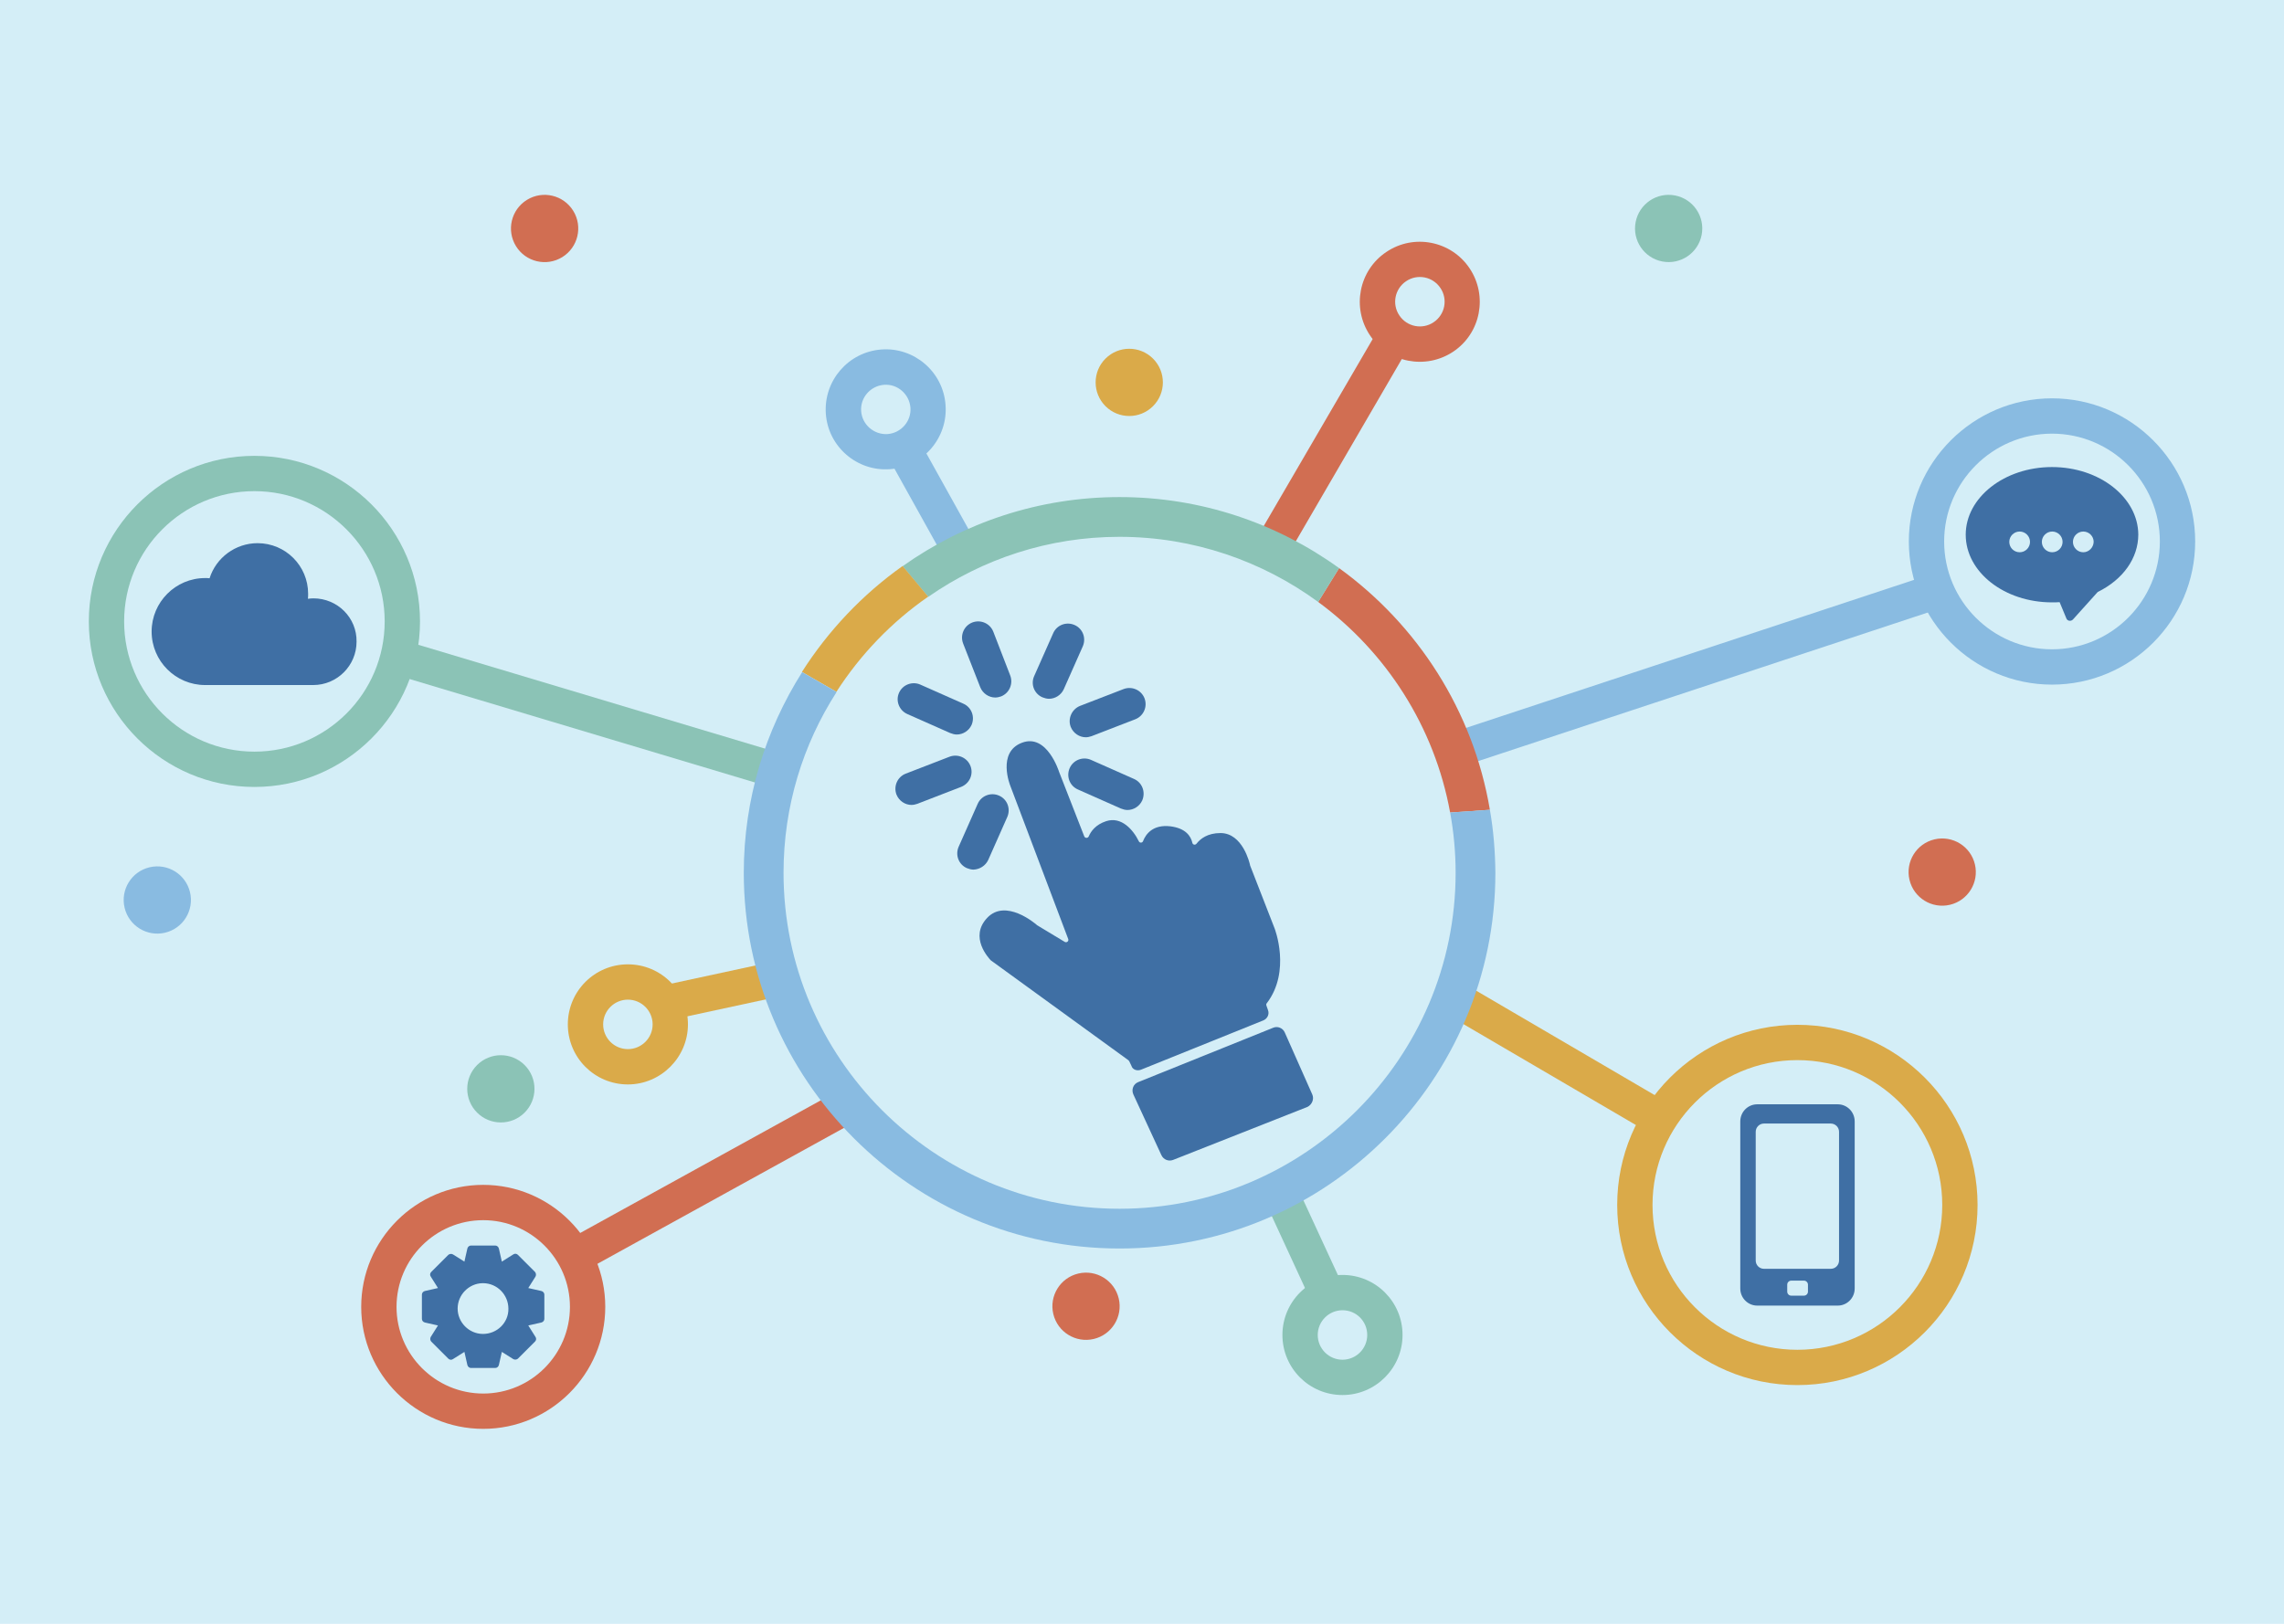
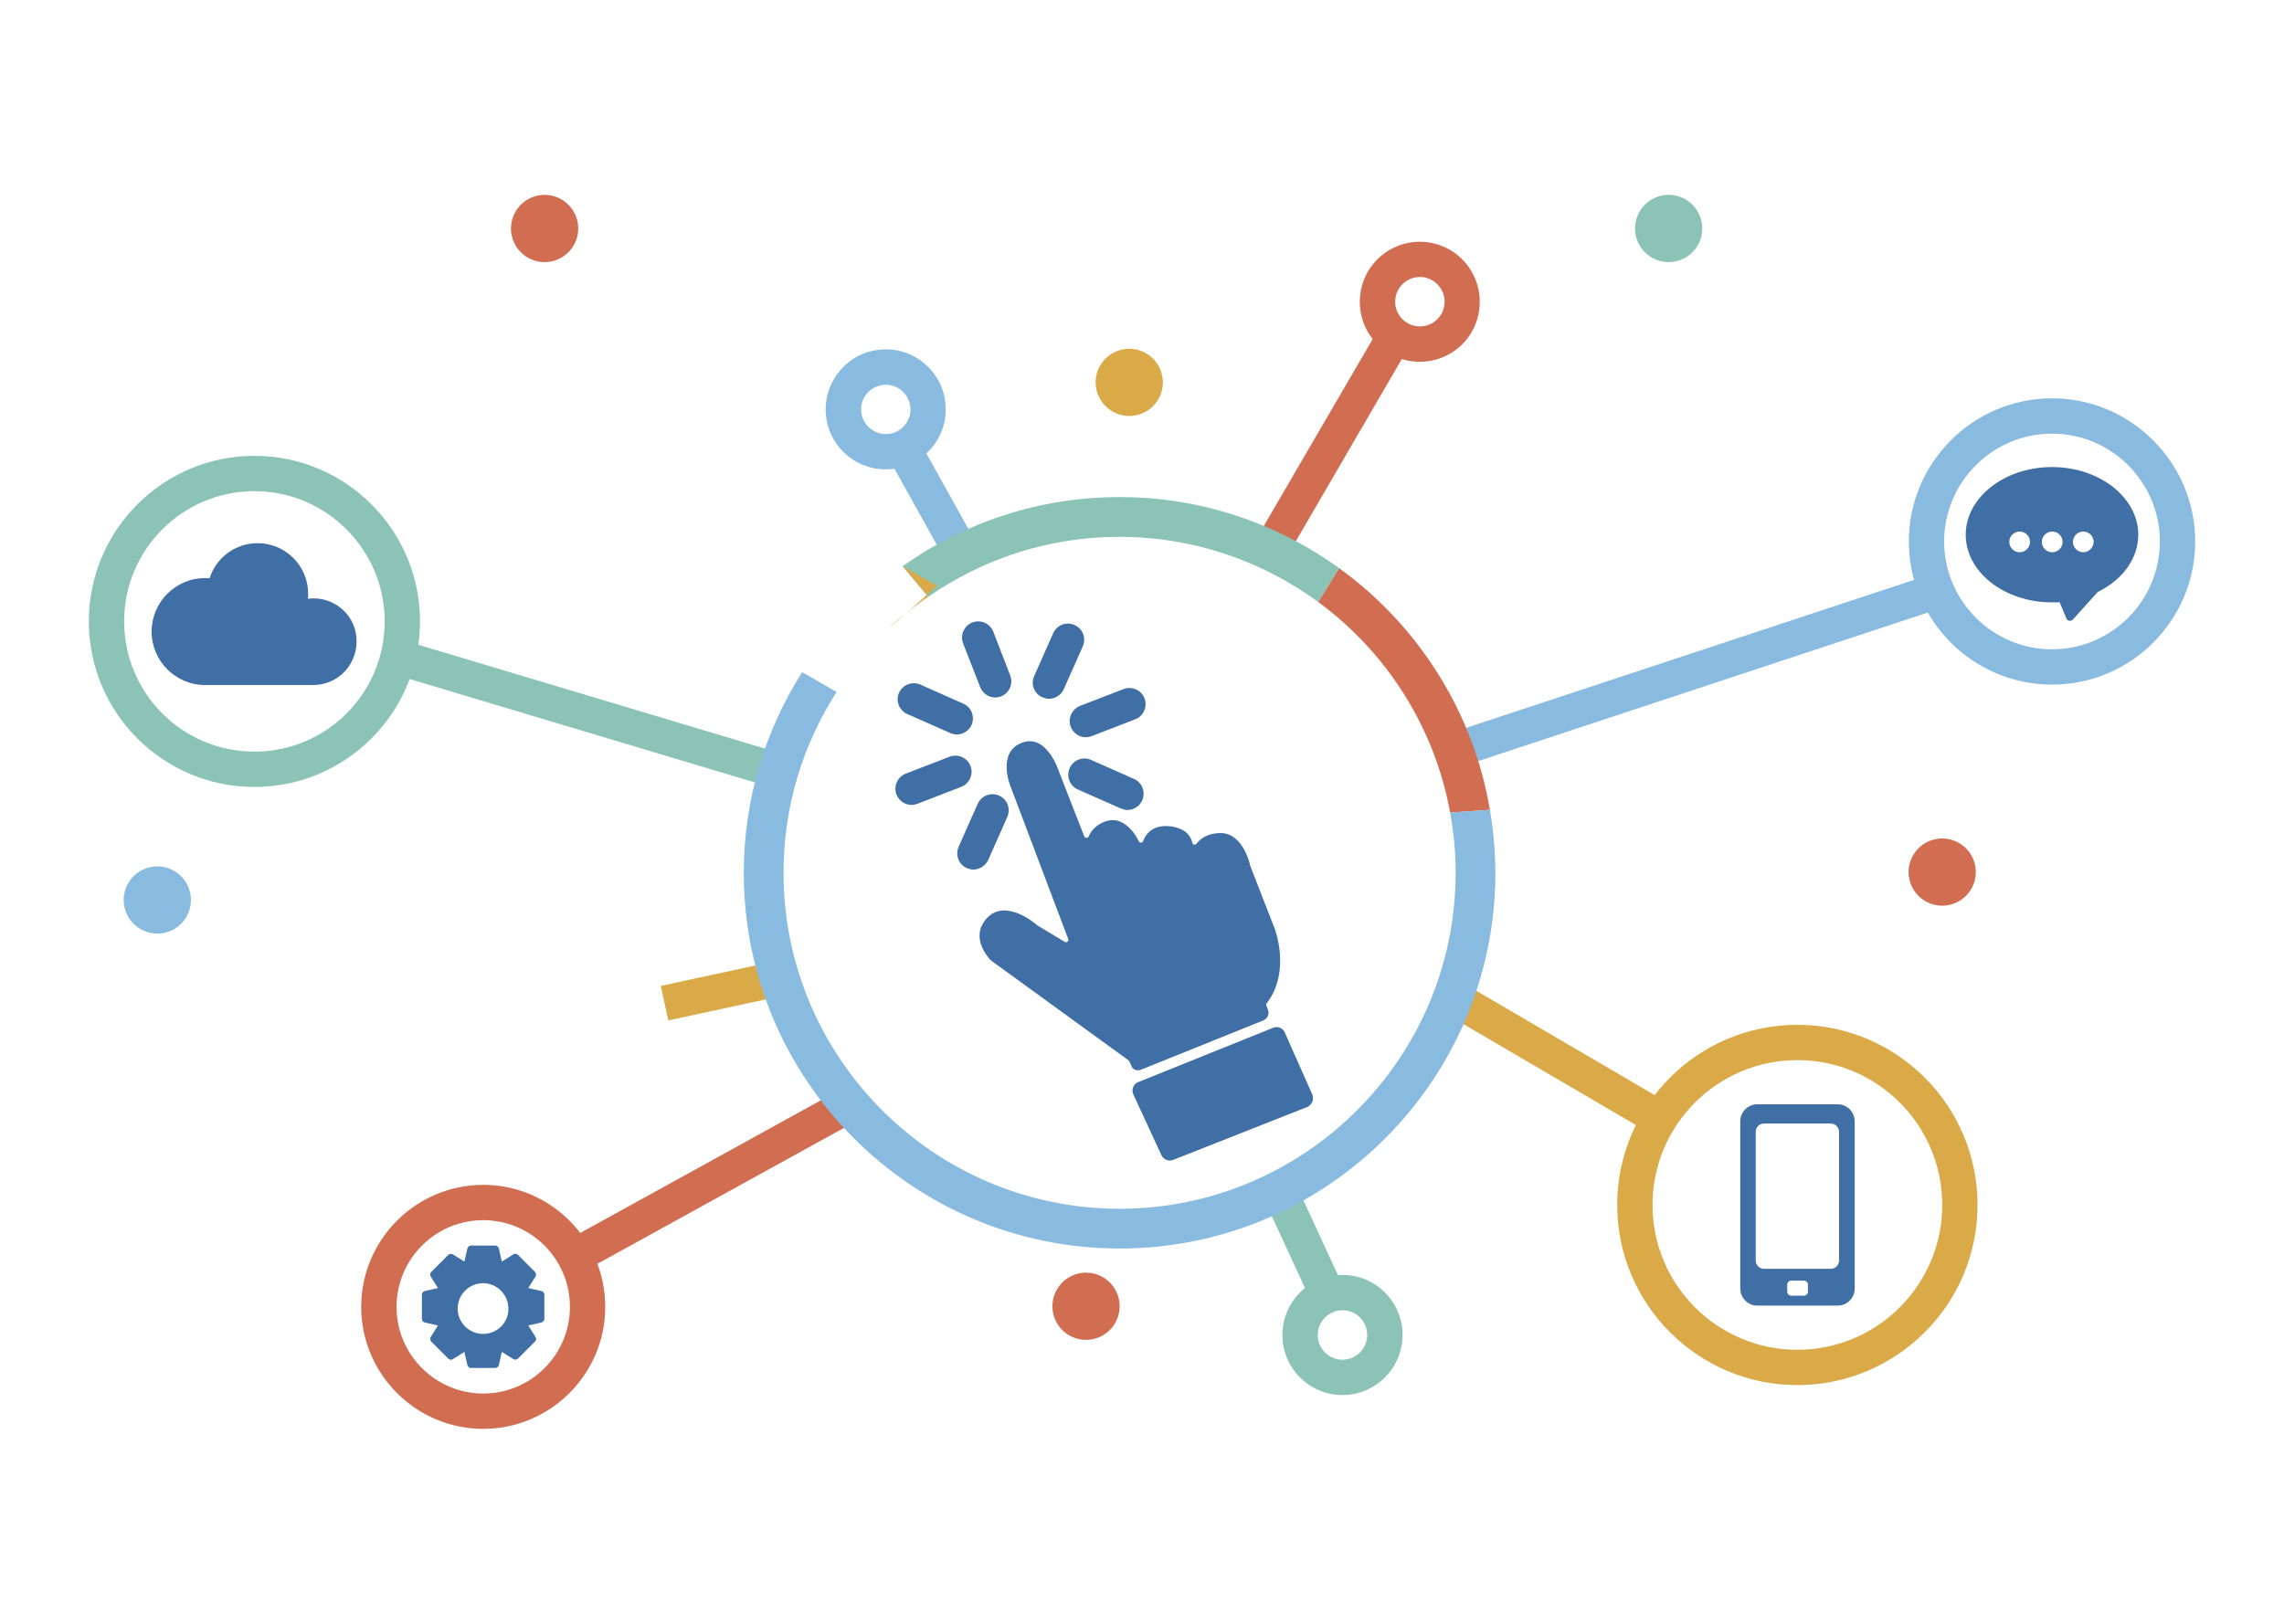
<svg xmlns="http://www.w3.org/2000/svg" version="1.1" id="Layer_1" x="0px" y="0px" viewBox="0 0 1080 768" style="enable-background:new 0 0 1080 768;" xml:space="preserve">
  <style type="text/css">
	.st0{fill:#D4EEF7;}
	.st1{fill:#DAAA49;}
	.st2{fill:#89BBE1;}
	.st3{fill:#8BC3B6;}
	.st4{fill:#D16E52;}
	.st5{fill:#3F6FA4;}
</style>
  <g>
    <g id="Layer_1_1_">
-       <rect class="st0" width="1080" height="768" />
-     </g>
+       </g>
  </g>
  <g>
    <path class="st1" d="M849.9,655.1c-47,0-85.2-38.2-85.2-85.2c0-47,38.2-85.2,85.2-85.2c47,0,85.2,38.2,85.2,85.2   C935.1,616.9,896.9,655.1,849.9,655.1z M849.9,501.4c-37.8,0-68.5,30.7-68.5,68.5s30.7,68.5,68.5,68.5c37.8,0,68.5-30.7,68.5-68.5   S887.7,501.4,849.9,501.4z" />
    <path class="st2" d="M970.3,323.8c-37.3,0-67.7-30.4-67.7-67.7c0-37.3,30.4-67.7,67.7-67.7c37.3,0,67.7,30.4,67.7,67.7   C1038,293.5,1007.6,323.8,970.3,323.8z M970.3,205.1c-28.1,0-51,22.9-51,51c0,28.1,22.9,51,51,51s51-22.9,51-51   C1021.3,228,998.4,205.1,970.3,205.1z" />
    <path class="st3" d="M120.3,372.2c-43.2,0-78.3-35.1-78.3-78.3c0-43.2,35.1-78.3,78.3-78.3c43.2,0,78.3,35.1,78.3,78.3   C198.6,337.1,163.5,372.2,120.3,372.2z M120.3,232.3c-34,0-61.6,27.6-61.6,61.6c0,34,27.6,61.6,61.6,61.6s61.6-27.6,61.6-61.6   C181.9,260,154.3,232.3,120.3,232.3z" />
    <path class="st4" d="M228.5,675.8c-31.8,0-57.7-25.9-57.7-57.7c0-31.8,25.9-57.7,57.7-57.7s57.7,25.9,57.7,57.7   C286.2,649.9,260.3,675.8,228.5,675.8z M228.5,577.1c-22.6,0-41,18.4-41,41c0,22.6,18.4,41,41,41c22.6,0,41-18.4,41-41   C269.5,595.5,251.1,577.1,228.5,577.1z" />
-     <path class="st1" d="M296.9,512.9c-15.7,0-28.4-12.7-28.4-28.4c0-15.7,12.7-28.4,28.4-28.4c15.7,0,28.4,12.7,28.4,28.4   C325.3,500.1,312.5,512.9,296.9,512.9z M296.9,472.8c-6.4,0-11.7,5.2-11.7,11.7c0,6.4,5.2,11.7,11.7,11.7c6.4,0,11.7-5.2,11.7-11.7   C308.6,478,303.3,472.8,296.9,472.8z" />
    <ellipse transform="matrix(0.973 -0.23 0.23 0.973 -95.846 28.452)" class="st2" cx="74.3" cy="425.8" rx="15.9" ry="15.9" />
    <ellipse transform="matrix(0.973 -0.23 0.23 0.973 -128.267 134.507)" class="st4" cx="513.5" cy="618.1" rx="15.9" ry="15.9" />
    <ellipse transform="matrix(0.973 -0.23 0.23 0.973 -70.266 222.065)" class="st4" cx="918.5" cy="412.8" rx="15.9" ry="15.9" />
    <ellipse transform="matrix(0.189 -0.982 0.982 0.189 533.737 862.522)" class="st3" cx="789.1" cy="108.1" rx="15.9" ry="15.9" />
    <ellipse transform="matrix(0.851 -0.526 0.526 0.851 -18.386 151.468)" class="st4" cx="257.4" cy="108.1" rx="15.9" ry="15.9" />
    <ellipse transform="matrix(0.707 -0.707 0.707 0.707 28.607 430.567)" class="st1" cx="534" cy="180.8" rx="15.9" ry="15.9" />
-     <ellipse transform="matrix(0.707 -0.707 0.707 0.707 -294.761 318.361)" class="st3" cx="236.9" cy="515" rx="15.9" ry="15.9" />
    <path class="st3" d="M634.8,659.8c-15.7,0-28.4-12.7-28.4-28.4c0-15.7,12.7-28.4,28.4-28.4c15.7,0,28.4,12.7,28.4,28.4   C663.2,647,650.5,659.8,634.8,659.8z M634.8,619.7c-6.4,0-11.7,5.2-11.7,11.7c0,6.4,5.2,11.7,11.7,11.7c6.4,0,11.7-5.2,11.7-11.7   C646.5,624.9,641.3,619.7,634.8,619.7z" />
    <rect x="727.6" y="443.7" transform="matrix(0.505 -0.863 0.863 0.505 -67.664 882.785)" class="st1" width="16.7" height="113.4" />
    <rect x="679" y="309.9" transform="matrix(0.95 -0.314 0.314 0.95 -59.573 266.52)" class="st2" width="237.9" height="16.7" />
    <rect x="269.7" y="244" transform="matrix(0.287 -0.958 0.958 0.287 -125.439 507.121)" class="st3" width="16.7" height="187.7" />
    <rect x="313.5" y="460" transform="matrix(0.978 -0.211 0.211 0.978 -91.2 82.564)" class="st1" width="55.1" height="16.7" />
    <rect x="262.3" y="549.8" transform="matrix(0.876 -0.483 0.483 0.876 -227.68 231.913)" class="st4" width="148.5" height="16.7" />
    <rect x="607.9" y="560.7" transform="matrix(0.908 -0.419 0.419 0.908 -189.404 312.375)" class="st3" width="16.7" height="53" />
    <path class="st2" d="M416.7,165.3c15.6-1.2,29.3,10.6,30.4,26.2c1.2,15.6-10.6,29.3-26.2,30.4c-15.6,1.2-29.3-10.6-30.4-26.2   C389.4,180.1,401.1,166.5,416.7,165.3z M419.7,205.3c6.4-0.5,11.3-6.1,10.8-12.5c-0.5-6.4-6.1-11.3-12.5-10.8   c-6.4,0.5-11.3,6.1-10.8,12.5C407.7,200.9,413.3,205.7,419.7,205.3z" />
    <rect x="432.3" y="209.7" transform="matrix(0.874 -0.486 0.486 0.874 -59.245 244.086)" class="st2" width="16.7" height="53" />
    <path class="st4" d="M694.9,126.9c8.7,13,5.3,30.7-7.7,39.4c-13,8.7-30.7,5.3-39.4-7.7c-8.7-13-5.3-30.7,7.7-39.4   C668.5,110.4,686.2,113.9,694.9,126.9z M661.7,149.2c3.6,5.4,10.9,6.8,16.2,3.2c5.4-3.6,6.8-10.9,3.2-16.2   c-3.6-5.4-10.9-6.8-16.2-3.2C659.5,136.6,658.1,143.9,661.7,149.2z" />
    <polygon class="st4" points="666,164.4 609,262.4 594.7,253.7 651.8,155.7  " />
    <path class="st4" d="M685.7,384.3l18.8-1.3c-7.9-46.9-34.3-87.5-71.3-114.3l-9.9,16C655.4,308.3,678.3,343.6,685.7,384.3z" />
    <path class="st3" d="M529.3,253.9c35.1,0,67.6,11.5,94,30.8l9.9-16c-29.2-21.1-65.1-33.6-103.8-33.6c-38.2,0-73.6,12.1-102.6,32.7   l12.1,14.5C464.6,264.4,495.8,253.9,529.3,253.9z" />
-     <path class="st1" d="M438.9,282.2l-12.1-14.5c-18.9,13.4-35.1,30.5-47.6,50.1l16.3,9.4C406.9,309.5,421.6,294.2,438.9,282.2z" />
+     <path class="st1" d="M438.9,282.2l-12.1-14.5l16.3,9.4C406.9,309.5,421.6,294.2,438.9,282.2z" />
    <path class="st2" d="M704.5,383l-18.8,1.3c1.7,9.2,2.6,18.8,2.6,28.5c0,87.6-71.3,158.9-158.9,158.9   c-87.6,0-158.9-71.3-158.9-158.9c0-31.5,9.2-60.8,25.1-85.5l-16.3-9.4c-17.4,27.5-27.6,60-27.6,94.9c0,98,79.7,177.7,177.7,177.7   c98,0,177.7-79.7,177.7-177.7C707,402.6,706.2,392.7,704.5,383z" />
    <path class="st5" d="M257.4,612.3c0-0.8-0.6-1.5-1.4-1.7l-6.2-1.4l3.4-5.4c0.4-0.7,0.3-1.6-0.2-2.2l-8.1-8.1   c-0.6-0.6-1.5-0.7-2.2-0.2l-5.4,3.4l-1.4-6.2c-0.2-0.8-0.9-1.4-1.7-1.4h-11.5c-0.8,0-1.5,0.6-1.7,1.4l-1.4,6.2l-5.4-3.4   c-0.7-0.4-1.6-0.3-2.2,0.2l-8.1,8.1c-0.6,0.6-0.7,1.5-0.2,2.2l3.4,5.4l-6.2,1.4c-0.8,0.2-1.4,0.9-1.4,1.7l0,11.5   c0,0.8,0.6,1.5,1.4,1.7l6.2,1.4l-3.4,5.4c-0.4,0.7-0.3,1.6,0.2,2.2l8.1,8.1c0.6,0.6,1.5,0.7,2.2,0.2l5.4-3.4l1.4,6.2   c0.2,0.8,0.9,1.4,1.7,1.4h0l11.5,0c0.8,0,1.5-0.6,1.7-1.4l1.4-6.2l5.4,3.4c0.7,0.4,1.6,0.3,2.2-0.2l8.1-8.1   c0.6-0.6,0.7-1.5,0.2-2.2l-3.4-5.4l6.2-1.4c0.8-0.2,1.4-0.9,1.4-1.7L257.4,612.3z M228.4,630.9   C228.4,630.9,228.4,630.9,228.4,630.9l-0.2,0c-6.5-0.1-11.8-5.5-11.8-12c0-6.5,5.3-11.9,11.8-12c0.1,0,0.1,0,0.2,0l0,0   c6.6,0,12,5.4,12,12.1C240.5,625.5,235.1,630.9,228.4,630.9z" />
    <path class="st5" d="M970.3,220.9c-22.5,0-40.8,14.4-40.8,32c0,17.7,18.3,32,40.8,32c1.2,0,2.4,0,3.6-0.1l3.2,7.7   c0.2,0.6,0.8,1,1.4,1.1c0.1,0,0.2,0,0.3,0c0.5,0,1-0.2,1.4-0.6l11.7-13c12-5.9,19.2-16,19.2-27.2   C1011,235.3,992.8,220.9,970.3,220.9z M955,261.2c-2.7,0-4.9-2.2-4.9-4.9c0-2.7,2.2-4.9,4.9-4.9c2.7,0,4.9,2.2,4.9,4.9   C959.9,259,957.7,261.2,955,261.2z M970.4,261.2c-2.7,0-4.9-2.2-4.9-4.9c0-2.7,2.2-4.9,4.9-4.9c2.7,0,4.9,2.2,4.9,4.9   C975.3,259,973.1,261.2,970.4,261.2z M985.1,261.2c-2.7,0-4.9-2.2-4.9-4.9c0-2.7,2.2-4.9,4.9-4.9c2.7,0,4.9,2.2,4.9,4.9   C989.9,259,987.7,261.2,985.1,261.2z" />
    <g>
      <path class="st5" d="M539.6,505.9l57.8-23.3c1.9-0.8,2.9-2.9,2.2-4.8l-0.8-2.3c-0.1-0.4-0.1-0.7,0.2-1    c11.6-15.2,3.7-35.4,3.7-35.4l-11.6-29.8c0-0.1,0-0.1,0-0.1c-0.2-1-3.5-15.2-14-15.2c-6.1,0-9.5,2.7-11.3,5    c-0.6,0.8-1.8,0.6-2-0.4c-0.7-3.1-3.1-6.9-10.5-7.8c-8.2-0.9-11.5,3.7-12.8,7c-0.3,0.9-1.6,1-2,0.1c-2.7-5.5-8.3-11.9-15.5-9.5    c-4.9,1.6-7.2,4.8-8.2,7.2c-0.4,0.9-1.7,0.9-2.1,0l-11.9-30.5c0,0-5.7-18.4-17.6-13.8c-11.9,4.5-5.5,20.3-5.5,20.3l27.4,72.5    c0.4,1-0.7,1.9-1.6,1.4l-13.1-7.9c-0.1,0-0.1-0.1-0.1-0.1c-0.9-0.8-14.8-12.6-23.5-3.4c-8.7,9.2,0.9,19.2,1.6,20    c0,0,0.1,0.1,0.1,0.1l65,47.2c0.1,0.1,0.2,0.3,0.4,0.4l1.1,2.3C535.5,505.9,537.7,506.7,539.6,505.9z" />
      <path class="st5" d="M620.5,517.6l-13-29.3c-0.9-2.1-3.4-3.1-5.5-2.2l-63.8,25.7c-2.3,0.9-3.3,3.5-2.3,5.8l13.3,28.8    c1,2.1,3.4,3,5.5,2.2l63.6-25.1C620.4,522.4,621.5,519.8,620.5,517.6z" />
      <path class="st5" d="M463.5,325c1.2,3,4.1,4.9,7.1,4.9c0.9,0,1.8-0.2,2.7-0.5c3.9-1.5,5.9-5.9,4.4-9.9l-8-20.7    c-1.5-3.9-5.9-5.9-9.9-4.4c-3.9,1.5-5.9,5.9-4.4,9.9L463.5,325z" />
      <path class="st5" d="M429,337.7l20.3,9c1,0.4,2.1,0.7,3.1,0.7c2.9,0,5.7-1.7,7-4.5c1.7-3.9,0-8.4-3.9-10.1l-20.3-9    c-3.8-1.7-8.4,0-10.1,3.9C423.4,331.5,425.2,336,429,337.7z" />
      <path class="st5" d="M536.2,368.4l-20.3-9c-3.8-1.7-8.4,0-10.1,3.9c-1.7,3.9,0,8.4,3.9,10.1l20.3,9c1,0.4,2.1,0.7,3.1,0.7    c2.9,0,5.7-1.7,7-4.5C541.8,374.6,540.1,370.1,536.2,368.4z" />
      <path class="st5" d="M458.9,362.3c-1.5-3.9-5.9-5.9-9.9-4.4l-20.7,8c-3.9,1.5-5.9,5.9-4.4,9.9c1.2,3,4.1,4.9,7.1,4.9    c0.9,0,1.8-0.2,2.7-0.5l20.7-8C458.5,370.6,460.4,366.2,458.9,362.3z" />
      <path class="st5" d="M506.3,343.8c1.2,3,4.1,4.9,7.1,4.9c0.9,0,1.8-0.2,2.7-0.5l20.7-8c3.9-1.5,5.9-5.9,4.4-9.9    c-1.5-3.9-5.9-5.9-9.9-4.4l-20.7,8C506.8,335.5,504.8,339.9,506.3,343.8z" />
      <path class="st5" d="M467.3,406.7l9-20.3c1.7-3.9,0-8.4-3.9-10.1c-3.8-1.7-8.4,0-10.1,3.9l-9,20.3c-1.7,3.9,0,8.4,3.9,10.1    c1,0.4,2.1,0.7,3.1,0.7C463.2,411.2,466,409.5,467.3,406.7z" />
      <path class="st5" d="M492.9,329.8c1,0.4,2.1,0.7,3.1,0.7c2.9,0,5.7-1.7,7-4.5l9-20.3c1.7-3.9,0-8.4-3.9-10.1    c-3.9-1.7-8.4,0-10.1,3.9l-9,20.3C487.3,323.6,489,328.1,492.9,329.8z" />
    </g>
    <path class="st5" d="M869,522.3h-38.1c-4.4,0-8,3.6-8,8.1v79c0,4.5,3.6,8.1,8,8.1H869c4.4,0,8-3.6,8-8.1v-79   C877,525.9,873.4,522.3,869,522.3z M854.9,610.9c0,1.1-0.9,1.9-1.9,1.9h-6c-1.1,0-1.9-0.9-1.9-1.9v-3.3c0-1.1,0.9-1.9,1.9-1.9h6   c1.1,0,1.9,0.9,1.9,1.9V610.9z M865.7,600.1h-31.6c-2.1,0-3.9-1.7-3.9-3.9v-60.9c0-2.1,1.7-3.9,3.9-3.9h31.6c2.1,0,3.9,1.7,3.9,3.9   v60.9C869.6,598.3,867.9,600.1,865.7,600.1z" />
    <g>
      <g>
        <path class="st5" d="M148.2,283c-0.9,0-1.7,0.1-2.6,0.2c0.1-0.8,0.1-1.6,0.1-2.4c0-13.2-10.7-23.9-23.9-23.9     c-10.4,0-19.6,6.8-22.7,16.6c-0.7-0.1-1.4-0.1-2.1-0.1c-14,0-25.3,11.4-25.3,25.3c0,14,11.4,25.3,25.3,25.3h51.1     c11.3,0,20.5-9.2,20.5-20.5C168.8,292.2,159.6,283,148.2,283z" />
      </g>
    </g>
  </g>
</svg>